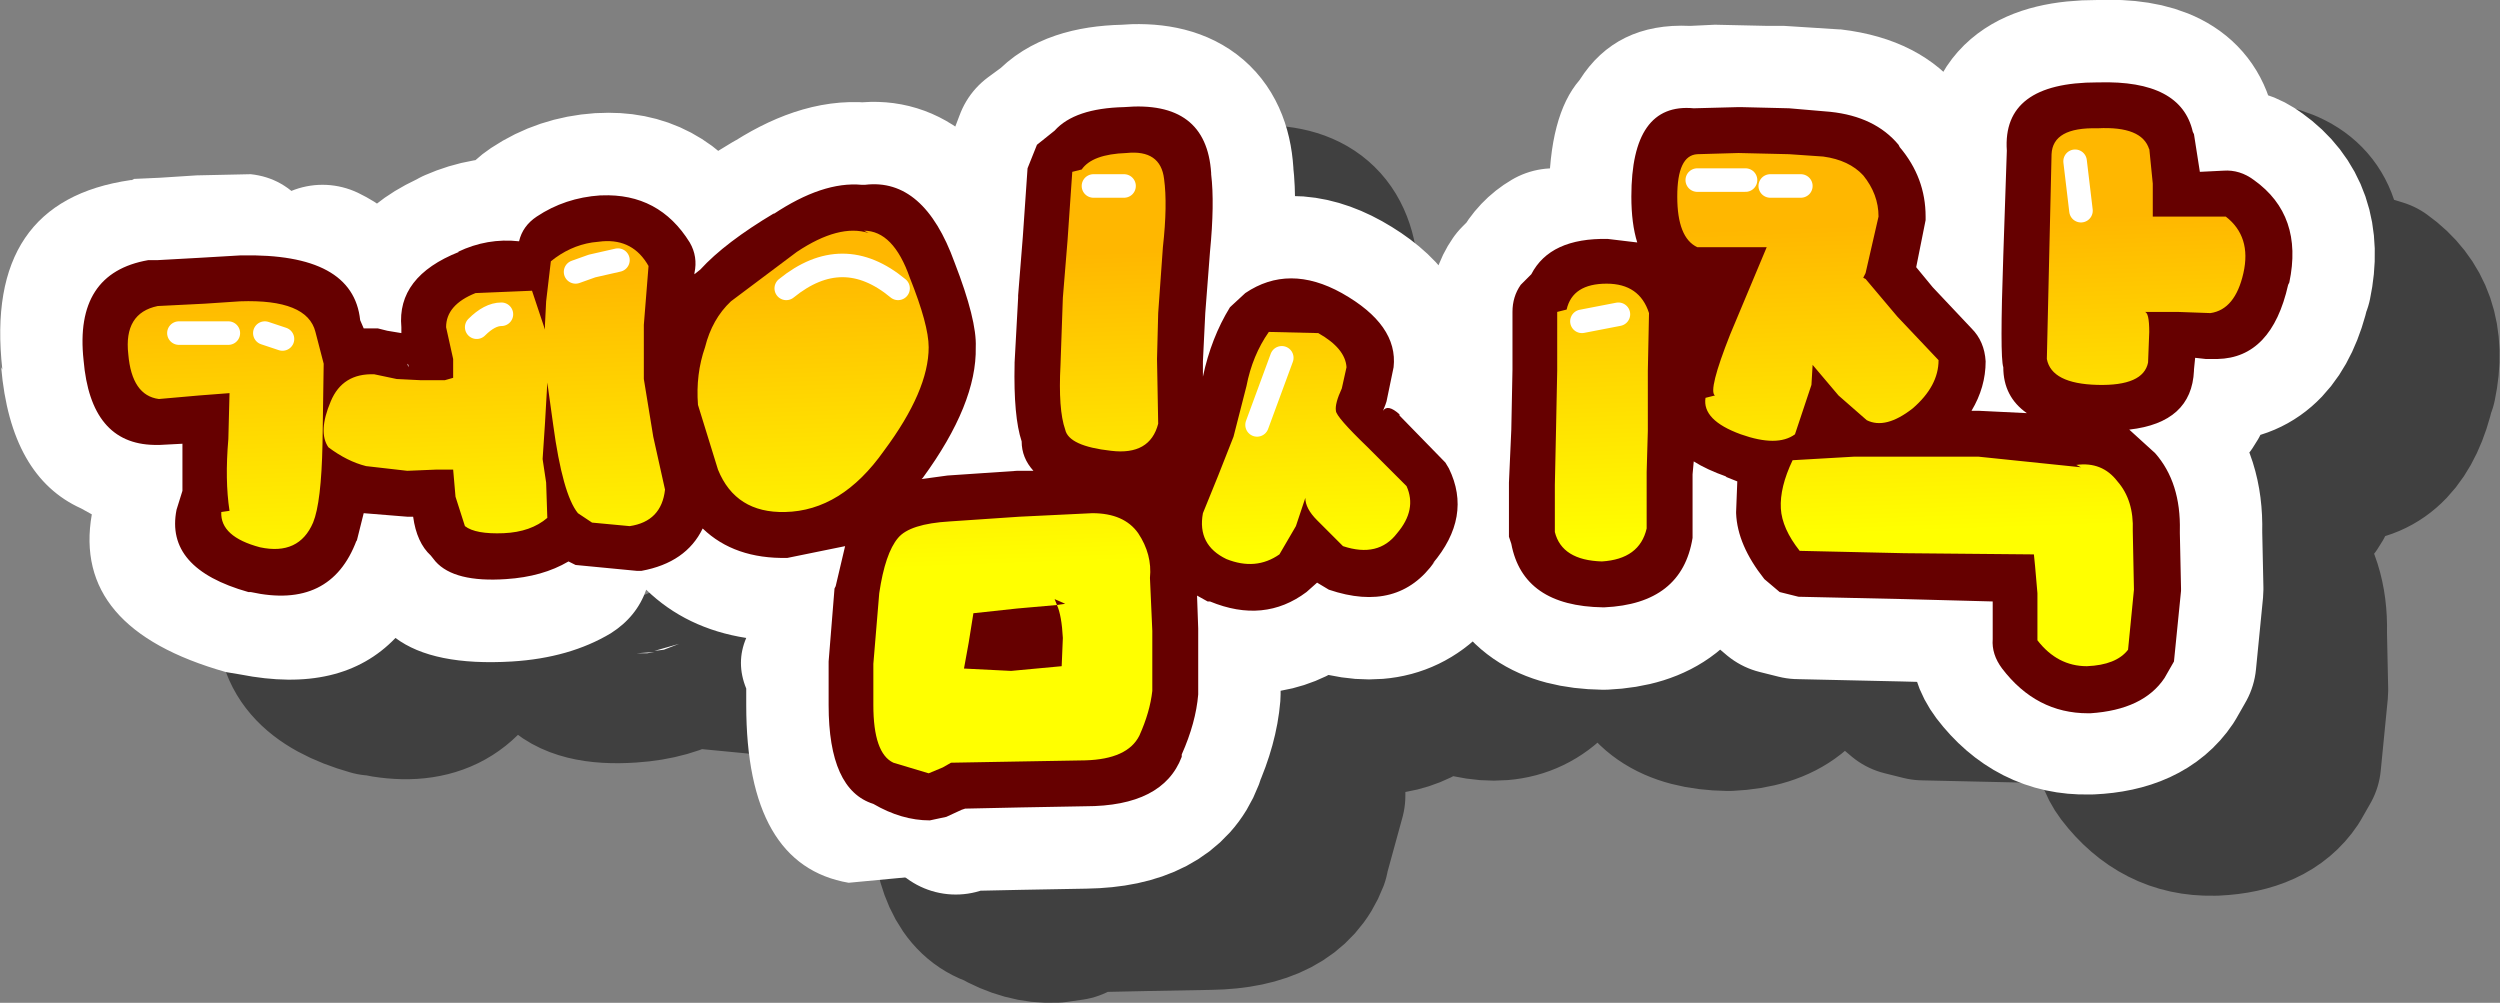
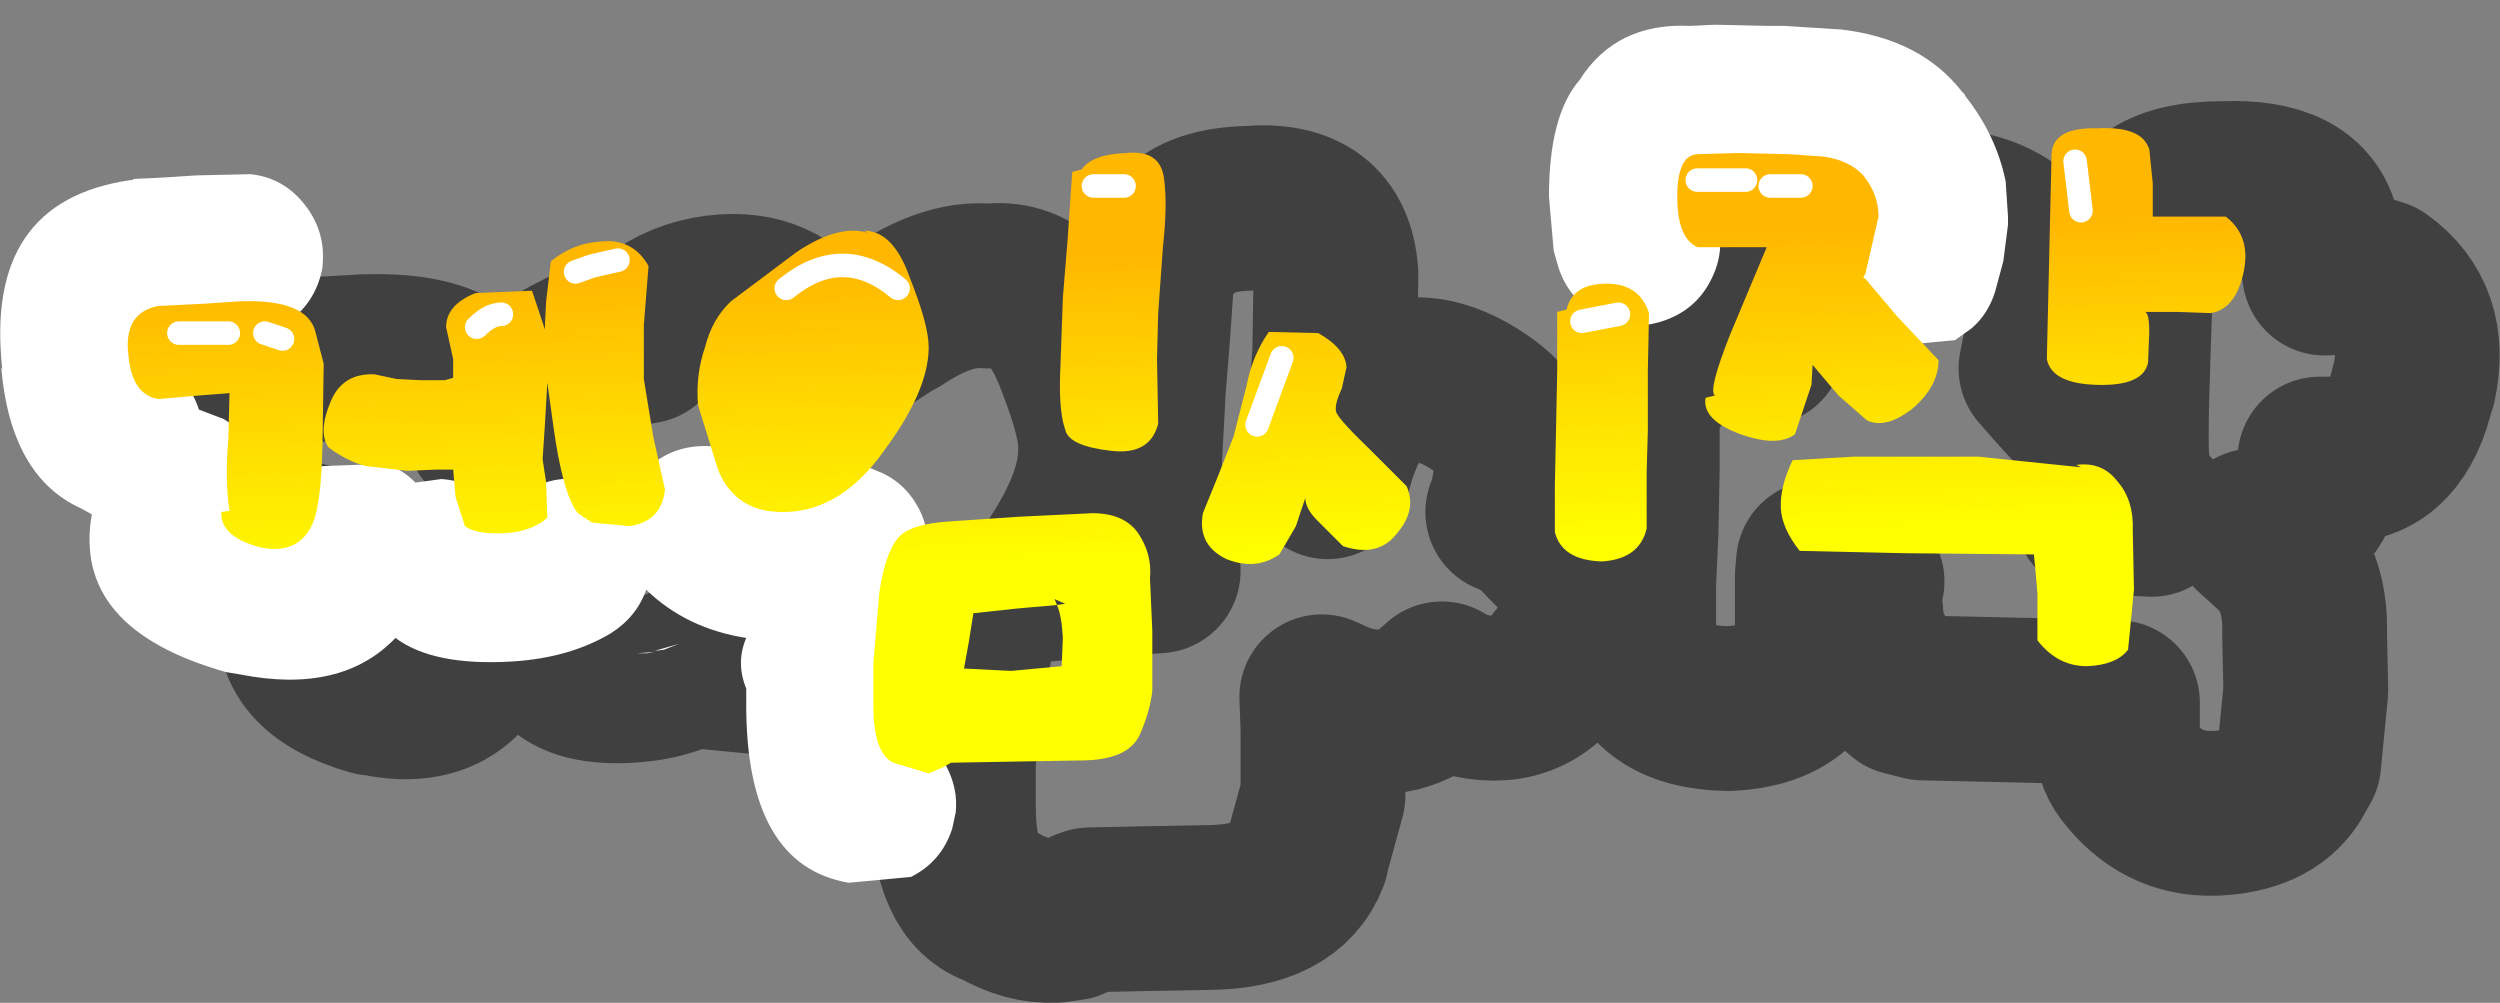
<svg xmlns="http://www.w3.org/2000/svg" height="42.6px" width="106.2px">
  <rect width="100%" height="100%" fill="#808080" stroke="none" />
  <g transform="matrix(1.0, 0.0, 0.0, 1.0, 53.1, 21.3)">
    <path d="M3.65 -9.65 Q3.45 -12.75 -0.05 -12.45 -2.15 -12.4 -3.0 -11.45 L-3.75 -10.9 -4.15 -9.85 -4.35 -7.0 -4.55 -4.5 -4.55 -4.35 -4.7 -1.6 -4.7 -1.55 Q-4.75 0.7 -4.4 1.75 -4.4 2.45 -3.9 2.95 L-4.6 3.0 -7.55 3.2 -8.65 3.3 -8.6 3.3 Q-6.3 0.1 -6.35 -2.25 -6.3 -3.4 -7.25 -5.85 -8.55 -9.45 -11.05 -9.15 L-11.2 -9.15 Q-12.85 -9.3 -14.95 -7.9 L-14.9 -7.95 Q-17.0 -6.7 -18.05 -5.6 L-18.3 -5.35 -18.3 -5.4 Q-18.15 -6.1 -18.5 -6.7 -19.8 -8.85 -22.25 -8.7 L-22.3 -8.7 Q-23.8 -8.6 -25.0 -7.8 L-25.75 -6.8 -28.35 -6.35 -28.3 -6.35 Q-30.95 -5.25 -30.75 -3.1 L-30.75 -2.85 -31.35 -3.0 -31.75 -3.05 -32.35 -3.05 -32.5 -3.4 Q-32.8 -6.3 -37.55 -6.15 L-37.6 -6.15 -39.3 -6.05 -41.1 -5.95 -41.5 -5.95 Q-44.65 -5.4 -44.25 -1.7 -43.95 1.85 -41.25 1.9 L-41.0 1.9 -40.05 1.85 -40.05 3.85 -40.3 4.6 Q-40.8 7.15 -37.25 8.15 L-37.15 8.15 Q-33.75 8.9 -32.65 5.95 L-32.65 6.0 -32.35 4.8 -30.5 4.95 -30.25 4.95 Q-30.1 6.0 -29.5 6.55 L-29.3 6.85 Q-28.5 7.75 -26.3 7.6 -24.75 7.5 -23.65 6.85 L-23.35 7.0 -20.75 7.25 -20.55 7.2 Q-18.65 6.9 -17.95 5.45 -16.6 6.75 -14.35 6.7 -13.1 6.7 -11.9 6.2 L-12.3 7.9 -12.35 7.95 -12.6 11.1 -12.6 11.2 -12.6 12.95 Q-12.6 16.55 -10.7 17.15 -9.5 17.85 -8.3 17.8 L-7.6 17.7 -6.95 17.4 -6.8 17.35 -4.45 17.3 -1.7 17.25 Q1.6 17.2 2.4 15.1 L2.4 15.05 3.1 12.5 3.1 12.45 3.1 9.7 3.05 8.3 3.5 8.5 3.6 8.55 Q5.9 9.5 7.7 8.15 L8.15 7.75 8.65 8.05 Q11.6 9.05 13.15 6.85 L13.05 6.95 Q14.75 4.95 13.75 2.85 L13.6 2.65 11.65 0.65 11.65 0.6 Q11.15 0.15 10.95 0.45 L11.05 0.2 11.1 0.05 11.4 -1.4 Q11.6 -3.2 9.2 -4.55 6.95 -5.8 5.1 -4.55 L4.45 -3.95 Q3.65 -2.65 3.3 -1.05 L3.3 -1.7 3.4 -3.7 3.6 -6.3 3.65 -9.6 3.65 -9.65 M16.45 -3.75 L16.45 -1.3 16.4 1.25 16.3 3.5 16.3 5.8 16.4 6.1 Q16.9 8.75 20.3 8.8 L20.35 8.8 Q23.65 8.65 24.1 5.85 L24.1 5.45 24.1 3.15 24.15 2.6 25.55 3.25 25.5 3.25 26.0 3.4 Q25.85 4.1 25.95 4.75 L25.95 4.8 Q26.0 6.15 27.15 7.6 L27.8 8.15 28.6 8.35 33.1 8.45 36.85 8.55 36.85 10.1 Q36.8 10.8 37.25 11.4 38.7 13.3 40.9 13.25 L41.0 13.25 Q43.25 13.15 44.15 11.8 L44.55 11.1 44.85 8.05 44.85 8.0 44.8 5.65 44.8 5.55 Q44.85 3.5 43.75 2.25 L42.65 1.25 Q45.3 0.9 45.4 -1.25 L45.4 -1.3 45.45 -1.8 45.9 -1.8 46.4 -1.75 Q48.7 -1.8 49.4 -4.9 L49.45 -5.0 Q50.05 -7.85 47.95 -9.35 L46.65 -9.75 45.65 -9.7 45.4 -11.35 45.35 -11.45 Q44.85 -13.65 41.35 -13.5 L41.3 -13.5 Q37.25 -13.5 37.45 -10.6 L37.3 -6.15 Q37.15 -1.85 37.3 -1.4 37.3 -0.15 38.3 0.55 L36.25 0.45 35.95 0.45 Q36.55 -0.55 36.55 -1.7 36.5 -2.5 35.95 -3.05 L34.3 -4.85 33.6 -5.65 34.0 -7.65 34.0 -7.8 Q34.0 -9.45 32.9 -10.8 L32.85 -10.85 Q31.85 -12.05 29.95 -12.3 L28.2 -12.4 26.15 -12.45 26.05 -12.45 24.15 -12.4 Q21.5 -12.7 21.5 -8.65 21.5 -7.5 21.75 -6.7 L20.5 -6.9 Q18.05 -6.9 17.25 -5.35 L16.8 -4.9 Q16.45 -4.4 16.45 -3.75" fill="none" stroke="#000000" stroke-linecap="round" stroke-linejoin="round" stroke-opacity="0.498" stroke-width="7.0" />
    <path d="M18.7 -20.2 L19.75 -20.25 22.0 -20.2 22.7 -20.2 25.05 -20.05 25.1 -20.05 Q28.5 -19.65 30.25 -17.4 L30.35 -17.3 30.4 -17.2 Q31.7 -15.55 32.1 -13.6 L32.2 -12.1 32.2 -11.95 32.2 -11.75 32.0 -10.2 31.65 -8.9 Q31.35 -7.95 30.65 -7.35 L29.95 -6.85 27.3 -6.6 Q25.9 -7.0 25.25 -8.3 24.55 -9.6 24.95 -10.95 L25.2 -12.1 25.2 -12.15 25.2 -12.25 24.5 -13.05 24.2 -13.1 24.3 -13.1 23.35 -13.2 22.9 -13.2 20.75 -13.25 20.65 -13.25 19.7 -13.4 19.7 -13.25 19.7 -12.95 19.8 -12.05 Q20.25 -10.65 19.55 -9.35 18.9 -8.1 17.5 -7.65 16.1 -7.2 14.85 -7.9 13.55 -8.55 13.1 -9.95 L12.9 -10.65 12.7 -12.95 Q12.7 -16.4 14.0 -17.9 15.55 -20.35 18.7 -20.2 M-39.4 -9.95 Q-39.65 -8.55 -40.75 -7.7 -41.9 -6.8 -43.3 -6.95 L-44.2 -6.85 -44.4 -6.85 -46.15 -6.75 -46.05 -6.35 -46.05 -6.25 Q-46.05 -5.95 -46.2 -5.8 -45.05 -5.15 -44.65 -3.9 L-43.6 -3.5 Q-42.35 -2.75 -41.95 -1.35 -41.75 -0.6 -41.85 0.2 L-41.95 0.5 -41.6 0.5 -41.7 0.45 -41.2 0.45 Q-40.7 -0.9 -39.4 -1.5 L-36.7 -1.6 Q-36.0 -1.35 -35.45 -0.8 L-34.35 -0.95 Q-32.9 -0.85 -31.9 0.25 -32.15 -0.15 -31.85 -0.2 L-31.8 -0.2 Q-31.2 -0.25 -30.7 -0.45 -29.45 -1.2 -28.05 -0.85 L-27.15 -0.45 -27.05 -0.4 -27.0 -0.4 -26.75 -0.45 -26.4 -0.55 -26.35 -0.55 -26.35 -0.5 -26.3 -0.55 -25.75 -1.25 Q-24.75 -2.3 -23.3 -2.35 -21.9 -2.4 -20.8 -1.35 L-19.7 -1.1 -19.65 -1.1 -18.55 -1.3 Q-17.2 -1.9 -15.85 -1.3 -14.55 -0.8 -13.95 0.55 -13.4 1.9 -13.95 3.25 L-14.65 4.3 Q-14.3 5.1 -14.35 6.1 L-14.4 6.75 -14.4 6.8 -14.4 6.9 -14.4 8.65 Q-14.4 9.45 -14.95 9.55 -13.55 9.95 -12.9 11.25 -12.4 12.2 -12.5 13.2 L-12.65 13.9 Q-13.1 15.3 -14.4 15.95 L-17.05 16.2 Q-21.4 15.45 -21.4 8.65 L-21.4 7.95 Q-21.85 6.85 -21.4 5.8 -23.95 5.4 -25.65 3.75 -26.05 4.9 -27.15 5.6 -28.9 6.65 -31.35 6.8 -34.7 7.0 -36.3 5.8 -38.6 8.2 -42.9 7.35 L-43.5 7.25 Q-50.05 5.4 -49.2 0.55 L-49.65 0.3 Q-52.65 -1.05 -53.05 -5.7 L-53.0 -5.6 Q-53.8 -12.75 -47.55 -13.65 L-47.5 -13.65 -47.4 -13.7 -46.3 -13.75 -44.75 -13.85 -42.45 -13.9 Q-41.05 -13.75 -40.15 -12.6 -39.25 -11.45 -39.4 -10.0 L-39.4 -9.95 M-24.9 6.3 L-25.3 6.35 -24.25 6.05 -24.9 6.3 M-25.3 6.4 L-25.6 6.45 -26.05 6.45 -25.3 6.4 M-26.55 0.0 L-26.35 -0.45 -26.85 -0.3 -26.55 0.0" fill="#ffffff" fill-rule="evenodd" stroke="none" />
-     <path d="M-12.5 13.2 L-12.25 13.1 -12.1 13.05 -9.75 13.0 -7.0 12.95 Q-3.7 12.9 -2.9 10.8 L-2.9 10.75 Q-2.3 9.4 -2.2 8.2 L-2.2 8.15 -2.2 5.4 -2.25 4.0 -1.8 4.2 -1.7 4.25 Q0.6 5.2 2.4 3.85 L2.85 3.45 3.35 3.75 Q6.3 4.75 7.85 2.55 L7.75 2.65 Q9.45 0.65 8.45 -1.45 L8.3 -1.65 6.35 -3.65 6.35 -3.7 Q5.85 -4.15 5.65 -3.85 L5.75 -4.1 5.8 -4.25 6.1 -5.7 Q6.3 -7.5 3.9 -8.85 1.65 -10.1 -0.2 -8.85 L-0.85 -8.25 Q-1.65 -6.95 -2.0 -5.35 L-2.0 -6.0 -1.9 -8.0 -1.7 -10.6 Q-1.5 -12.65 -1.65 -13.9 L-1.65 -13.95 Q-1.85 -17.05 -5.35 -16.75 -7.45 -16.7 -8.3 -15.75 L-9.05 -15.2 -9.45 -14.15 -9.65 -11.3 -9.85 -8.8 -9.85 -8.65 -10.0 -5.9 -10.0 -5.85 Q-10.05 -3.6 -9.7 -2.55 -9.7 -1.85 -9.2 -1.35 L-9.9 -1.3 -12.85 -1.1 -13.95 -1.0 -13.9 -1.0 Q-11.6 -4.2 -11.65 -6.55 -11.6 -7.7 -12.55 -10.15 -13.85 -13.75 -16.35 -13.45 L-16.5 -13.45 Q-18.15 -13.6 -20.25 -12.2 L-20.2 -12.25 Q-22.3 -11.0 -23.35 -9.9 L-23.6 -9.65 -23.6 -9.7 Q-23.45 -10.4 -23.8 -11.0 -25.1 -13.15 -27.55 -13.0 L-27.6 -13.0 Q-29.1 -12.9 -30.3 -12.1 -30.9 -11.7 -31.05 -11.1 -32.4 -11.2 -33.65 -10.65 L-33.6 -10.65 Q-36.25 -9.55 -36.05 -7.4 L-36.05 -7.15 -36.65 -7.3 -37.05 -7.35 -37.65 -7.35 -37.8 -7.7 Q-37.95 -9.25 -39.4 -9.95 M12.9 -10.65 Q12.3 -10.3 11.95 -9.65 L11.5 -9.2 Q11.15 -8.7 11.15 -8.05 L11.15 -5.6 11.1 -3.05 11.0 -0.8 11.0 1.5 11.1 1.8 Q11.6 4.45 15.0 4.5 L15.05 4.5 Q18.35 4.35 18.8 1.55 L18.8 1.15 18.8 -1.15 18.85 -1.7 Q19.4 -1.35 20.25 -1.05 L20.2 -1.05 20.7 -0.9 20.65 0.45 20.65 0.5 Q20.7 1.85 21.85 3.3 L22.5 3.85 23.3 4.05 27.8 4.15 31.55 4.25 31.55 5.8 Q31.5 6.5 31.95 7.1 33.4 9.0 35.6 8.95 L35.7 8.95 Q37.95 8.85 38.85 7.5 L39.25 6.8 39.55 3.75 39.55 3.7 39.5 1.35 39.5 1.25 Q39.55 -0.8 38.45 -2.05 L37.35 -3.05 Q40.0 -3.4 40.1 -5.55 L40.1 -5.6 40.15 -6.1 40.6 -6.1 41.1 -6.05 Q43.4 -6.1 44.1 -9.2 L44.15 -9.3 Q44.75 -12.15 42.65 -13.65 42.05 -14.1 41.35 -14.05 L40.35 -14.0 40.1 -15.65 40.05 -15.75 Q39.55 -17.95 36.05 -17.8 L36.0 -17.8 Q31.95 -17.8 32.15 -14.9 L32.1 -13.6 M32.0 -10.2 Q31.85 -6.15 32.0 -5.7 32.0 -4.45 33.0 -3.75 L30.95 -3.85 30.65 -3.85 Q31.25 -4.85 31.25 -6.0 31.2 -6.8 30.65 -7.35" fill="none" stroke="#ffffff" stroke-linecap="round" stroke-linejoin="round" stroke-width="7.0" />
-     <path d="M-13.8 5.2 L-13.85 4.85 -13.95 6.4 -13.8 5.5 -13.9 5.75 -13.8 5.2 M-7.85 9.0 L-8.15 9.05 -7.8 9.05 -7.8 9.0 -7.85 9.0 M-0.05 0.9 L-0.05 0.8 -0.1 0.75 -0.3 1.15 -0.05 0.9 M-35.8 -5.85 L-35.75 -5.7 -35.75 -5.8 -35.8 -5.85 M-45.65 -6.35 L-45.25 -6.4 -45.65 -6.35 M4.7 0.05 L4.7 0.2 4.8 0.15 4.7 0.05 M14.9 0.6 L14.9 1.1 14.9 0.6 14.9 -0.6 14.9 0.6 M35.45 5.65 L35.45 5.75 35.5 5.65 35.45 5.65 M8.3 -1.65 L8.45 -1.4 Q9.45 0.65 7.75 2.65 L7.85 2.55 Q6.3 4.75 3.35 3.75 L2.85 3.45 2.4 3.85 Q0.6 5.2 -1.7 4.25 L-1.8 4.25 -2.25 4.0 -2.2 5.4 -2.2 8.15 -2.2 8.2 Q-2.3 9.4 -2.9 10.75 L-2.9 10.85 Q-3.7 12.95 -7.0 12.95 L-9.75 13.0 -12.1 13.05 -12.25 13.1 -12.9 13.4 -13.6 13.55 Q-14.8 13.55 -16.0 12.85 -17.9 12.25 -17.9 8.65 L-17.9 6.9 -17.9 6.8 -17.65 3.7 -17.6 3.6 -17.2 1.9 -19.65 2.4 Q-21.9 2.45 -23.25 1.15 -23.95 2.6 -25.85 2.95 L-26.05 2.95 -28.65 2.7 -28.95 2.55 Q-30.05 3.2 -31.6 3.3 -33.8 3.45 -34.6 2.55 L-34.8 2.3 Q-35.4 1.75 -35.55 0.65 L-35.8 0.65 -37.65 0.5 -37.95 1.7 -37.95 1.65 Q-39.05 4.6 -42.45 3.85 L-42.55 3.85 Q-46.1 2.85 -45.6 0.35 L-45.35 -0.45 -45.35 -2.45 -46.3 -2.4 -46.55 -2.4 Q-49.25 -2.45 -49.55 -6.0 -49.95 -9.7 -46.8 -10.25 L-46.4 -10.25 -44.6 -10.35 -42.9 -10.45 -42.85 -10.45 Q-38.1 -10.55 -37.8 -7.7 L-37.65 -7.35 -37.05 -7.35 -36.65 -7.25 -36.05 -7.15 -36.05 -7.4 Q-36.25 -9.55 -33.6 -10.6 L-33.65 -10.6 Q-32.4 -11.2 -31.05 -11.05 -30.9 -11.7 -30.3 -12.1 -29.1 -12.9 -27.6 -13.0 L-27.55 -13.0 Q-25.1 -13.1 -23.8 -11.0 -23.45 -10.4 -23.6 -9.7 L-23.6 -9.65 -23.35 -9.85 Q-22.3 -11.0 -20.2 -12.25 L-20.25 -12.2 Q-18.15 -13.6 -16.5 -13.45 L-16.35 -13.45 Q-13.85 -13.75 -12.55 -10.15 -11.6 -7.7 -11.65 -6.55 -11.6 -4.15 -13.9 -1.0 L-13.95 -0.95 -12.85 -1.1 -9.9 -1.3 -9.2 -1.3 Q-9.7 -1.85 -9.7 -2.55 -10.05 -3.6 -10.0 -5.85 L-10.0 -5.9 -9.85 -8.65 -9.85 -8.75 -9.65 -11.25 -9.45 -14.15 -9.05 -15.15 -8.3 -15.75 Q-7.45 -16.7 -5.35 -16.75 -1.85 -17.05 -1.65 -13.95 L-1.65 -13.9 Q-1.5 -12.65 -1.7 -10.6 L-1.9 -8.0 -2.0 -5.95 -2.0 -5.3 Q-1.65 -6.95 -0.85 -8.25 L-0.2 -8.85 Q1.65 -10.1 3.9 -8.85 6.3 -7.5 6.1 -5.7 L5.8 -4.25 5.75 -4.1 5.65 -3.85 Q5.85 -4.15 6.35 -3.7 L6.35 -3.65 8.3 -1.65 M2.1 -5.35 L2.1 -5.4 2.1 -5.35 M16.2 -12.95 Q16.2 -16.95 18.85 -16.7 L20.75 -16.75 20.85 -16.75 22.9 -16.7 24.65 -16.55 Q26.55 -16.35 27.55 -15.15 L27.6 -15.05 Q28.7 -13.75 28.7 -12.1 L28.7 -11.95 28.3 -9.95 29.0 -9.1 30.65 -7.35 Q31.2 -6.8 31.25 -5.95 31.25 -4.85 30.65 -3.85 L30.95 -3.85 33.0 -3.75 Q32.0 -4.45 32.0 -5.7 31.85 -6.15 32.0 -10.45 L32.15 -14.9 Q31.95 -17.8 36.0 -17.8 L36.05 -17.8 Q39.55 -17.9 40.05 -15.7 L40.1 -15.6 40.35 -14.0 41.35 -14.05 Q42.05 -14.1 42.65 -13.65 44.75 -12.15 44.15 -9.3 L44.1 -9.2 Q43.4 -6.1 41.1 -6.05 L40.6 -6.05 40.15 -6.1 40.1 -5.6 40.1 -5.55 Q40.0 -3.35 37.35 -3.05 L38.45 -2.05 Q39.55 -0.8 39.5 1.25 L39.5 1.35 39.55 3.7 39.55 3.8 39.25 6.8 38.85 7.5 Q37.95 8.85 35.7 9.0 L35.6 9.0 Q33.4 9.0 31.95 7.1 31.5 6.5 31.55 5.85 L31.55 4.25 27.8 4.15 23.3 4.05 22.5 3.85 21.85 3.3 Q20.7 1.85 20.65 0.5 L20.65 0.45 20.7 -0.85 20.2 -1.05 20.25 -1.05 Q19.4 -1.35 18.85 -1.7 L18.8 -1.15 18.8 1.2 18.8 1.55 Q18.35 4.35 15.05 4.5 L15.0 4.5 Q11.6 4.45 11.1 1.8 L11.0 1.5 11.0 -0.8 11.1 -3.05 11.15 -5.6 11.15 -8.05 Q11.15 -8.7 11.5 -9.2 L11.95 -9.65 Q12.75 -11.2 15.2 -11.15 L16.45 -11.0 Q16.2 -11.8 16.2 -12.95" fill="#660000" fill-rule="evenodd" stroke="none" />
    <path d="M-34.15 -7.4 Q-34.15 -8.35 -32.9 -8.85 L-30.5 -8.95 -29.95 -7.3 -29.95 -7.5 -29.9 -8.5 -29.7 -10.2 Q-28.9 -10.85 -27.95 -11.0 L-27.5 -11.05 Q-26.2 -11.15 -25.55 -10.0 L-25.75 -7.5 -25.75 -5.2 -25.35 -2.75 -24.85 -0.5 Q-25.0 0.85 -26.35 1.05 L-27.95 0.9 -28.55 0.5 Q-29.2 -0.3 -29.6 -3.25 L-29.85 -5.05 -29.95 -3.3 -30.05 -1.8 -29.9 -0.8 -29.85 0.7 Q-30.55 1.3 -31.7 1.35 -32.9 1.4 -33.35 1.05 L-33.75 -0.2 -33.85 -1.35 -34.6 -1.35 -35.8 -1.3 -37.55 -1.5 Q-38.35 -1.7 -39.15 -2.3 -39.6 -2.95 -39.05 -4.25 -38.55 -5.45 -37.2 -5.4 L-36.25 -5.2 -35.25 -5.15 -34.2 -5.15 -33.85 -5.25 -33.85 -6.05 -34.15 -7.4 M-46.4 -8.3 L-44.4 -8.4 -42.9 -8.5 Q-40.05 -8.6 -39.7 -7.2 L-39.35 -5.85 -39.4 -2.45 Q-39.45 0.05 -39.8 0.9 -40.4 2.3 -42.05 1.95 -43.75 1.5 -43.7 0.45 L-43.35 0.4 Q-43.55 -0.9 -43.4 -2.65 L-43.35 -4.6 -44.65 -4.5 -46.35 -4.35 Q-47.5 -4.5 -47.65 -6.25 -47.85 -8.0 -46.4 -8.3 M25.65 -1.9 L27.7 -1.9 30.95 -1.9 35.3 -1.45 35.1 -1.55 Q36.2 -1.7 36.85 -0.85 37.55 -0.05 37.5 1.25 L37.55 3.75 37.3 6.3 Q36.8 6.95 35.55 7.0 34.3 7.0 33.45 5.9 L33.45 3.9 33.35 2.75 33.3 2.25 33.2 2.25 27.8 2.2 23.35 2.1 Q22.6 1.15 22.55 0.3 22.5 -0.6 23.05 -1.75 L25.65 -1.9 M34.05 -14.75 Q34.1 -15.9 36.0 -15.85 37.9 -15.95 38.2 -14.95 L38.2 -15.0 38.35 -13.5 38.35 -12.1 39.6 -12.1 41.45 -12.1 Q42.55 -11.25 42.2 -9.7 41.85 -8.15 40.8 -8.0 L39.4 -8.05 38.0 -8.05 Q38.2 -8.05 38.2 -7.2 L38.15 -5.9 Q37.95 -4.9 36.0 -4.95 34.05 -5.0 33.85 -6.05 L33.95 -10.4 34.05 -14.75 M13.45 -8.15 Q13.7 -9.25 15.15 -9.25 16.55 -9.25 16.95 -8.0 L16.9 -5.55 16.9 -3.0 16.85 -1.25 16.85 1.15 Q16.55 2.45 14.95 2.55 13.25 2.5 12.95 1.3 L12.95 -0.7 13.0 -3.05 13.05 -5.55 13.05 -8.05 13.45 -8.15 M5.0 -2.3 L6.65 -0.65 Q7.1 0.35 6.25 1.35 5.45 2.4 3.95 1.9 L2.85 0.8 Q2.35 0.3 2.35 -0.15 L1.95 1.05 1.25 2.25 Q0.25 2.95 -1.0 2.45 -2.25 1.85 -2.0 0.5 L-1.35 -1.1 -0.7 -2.75 -0.15 -4.9 Q0.1 -6.2 0.8 -7.2 L2.9 -7.15 Q4.05 -6.5 4.1 -5.7 L3.9 -4.8 Q3.6 -4.15 3.65 -3.85 3.65 -3.6 5.0 -2.3 M18.15 -12.95 Q18.15 -14.7 19.0 -14.75 L20.75 -14.8 22.9 -14.75 24.35 -14.65 Q25.45 -14.5 26.05 -13.85 26.7 -13.05 26.7 -12.1 L26.15 -9.7 26.05 -9.5 26.15 -9.45 27.5 -7.85 29.25 -6.0 Q29.25 -4.9 28.15 -3.95 27.0 -3.05 26.2 -3.45 L25.0 -4.5 23.9 -5.8 23.85 -4.95 23.15 -2.85 Q22.4 -2.3 20.85 -2.85 19.2 -3.45 19.35 -4.4 L19.75 -4.5 Q19.45 -4.7 20.4 -7.1 L21.95 -10.8 20.3 -10.8 19.0 -10.8 Q18.15 -11.2 18.15 -12.95 M-23.15 -6.55 Q-22.85 -7.75 -22.05 -8.5 L-19.25 -10.6 Q-17.45 -11.8 -16.2 -11.4 L-16.4 -11.5 Q-15.15 -11.5 -14.45 -9.5 -13.65 -7.5 -13.65 -6.55 -13.65 -4.7 -15.55 -2.15 -17.35 0.4 -19.75 0.45 -21.85 0.5 -22.6 -1.35 L-23.45 -4.1 Q-23.55 -5.4 -23.15 -6.55 M-8.2 4.4 L-9.9 4.55 -11.75 4.75 -11.95 6.0 -12.15 7.1 -10.15 7.2 -8.0 7.0 -7.95 5.8 Q-8.0 4.85 -8.2 4.4 L-7.85 4.35 -8.3 4.15 -8.2 4.4 M-4.25 3.25 L-4.15 5.5 -4.15 8.05 Q-4.25 8.95 -4.7 9.95 -5.2 10.95 -7.0 11.0 L-9.9 11.05 -12.7 11.1 -13.05 11.3 -13.65 11.55 -15.15 11.1 Q-16.0 10.7 -16.0 8.65 L-16.0 6.9 -15.75 3.9 Q-15.5 2.2 -14.95 1.55 -14.45 0.95 -12.75 0.85 L-9.8 0.65 -6.7 0.5 Q-5.35 0.5 -4.75 1.35 -4.15 2.25 -4.25 3.25 M-5.25 -14.8 Q-3.8 -14.95 -3.65 -13.7 -3.5 -12.6 -3.7 -10.8 L-3.9 -8.0 -3.95 -6.05 -3.9 -3.3 Q-4.25 -1.95 -5.9 -2.15 -7.7 -2.35 -7.85 -3.05 -8.15 -3.9 -8.05 -5.8 L-7.95 -8.65 -7.75 -11.1 -7.55 -14.0 -7.15 -14.1 Q-6.7 -14.75 -5.25 -14.8" fill="url(#gradient0)" fill-rule="evenodd" stroke="none" />
    <path d="M19.0 -13.65 L21.05 -13.65 M35.05 -14.45 L35.3 -12.35 M22.1 -13.4 L23.4 -13.4 M14.1 -7.65 L15.65 -7.95 M1.35 -6.1 L0.3 -3.25 M-41.85 -7.15 L-41.1 -6.9 M-45.5 -7.15 L-43.4 -7.15 M-19.7 -9.05 Q-17.3 -11.0 -14.95 -9.05 M-6.65 -13.4 L-5.35 -13.4 M-26.85 -10.25 L-27.95 -10.0 -28.65 -9.75 M-32.85 -7.4 Q-32.3 -7.95 -31.8 -7.95" fill="none" stroke="#ffffff" stroke-linecap="round" stroke-linejoin="round" stroke-width="1.0" />
  </g>
  <defs>
    <linearGradient gradientTransform="matrix(3.0E-4, 0.008, -0.055, 0.002, -2.5, -4.15)" gradientUnits="userSpaceOnUse" id="gradient0" spreadMethod="pad" x1="-819.2" x2="819.2">
      <stop offset="0.0" stop-color="#ffb700" />
      <stop offset="1.0" stop-color="#ffff00" />
    </linearGradient>
  </defs>
</svg>